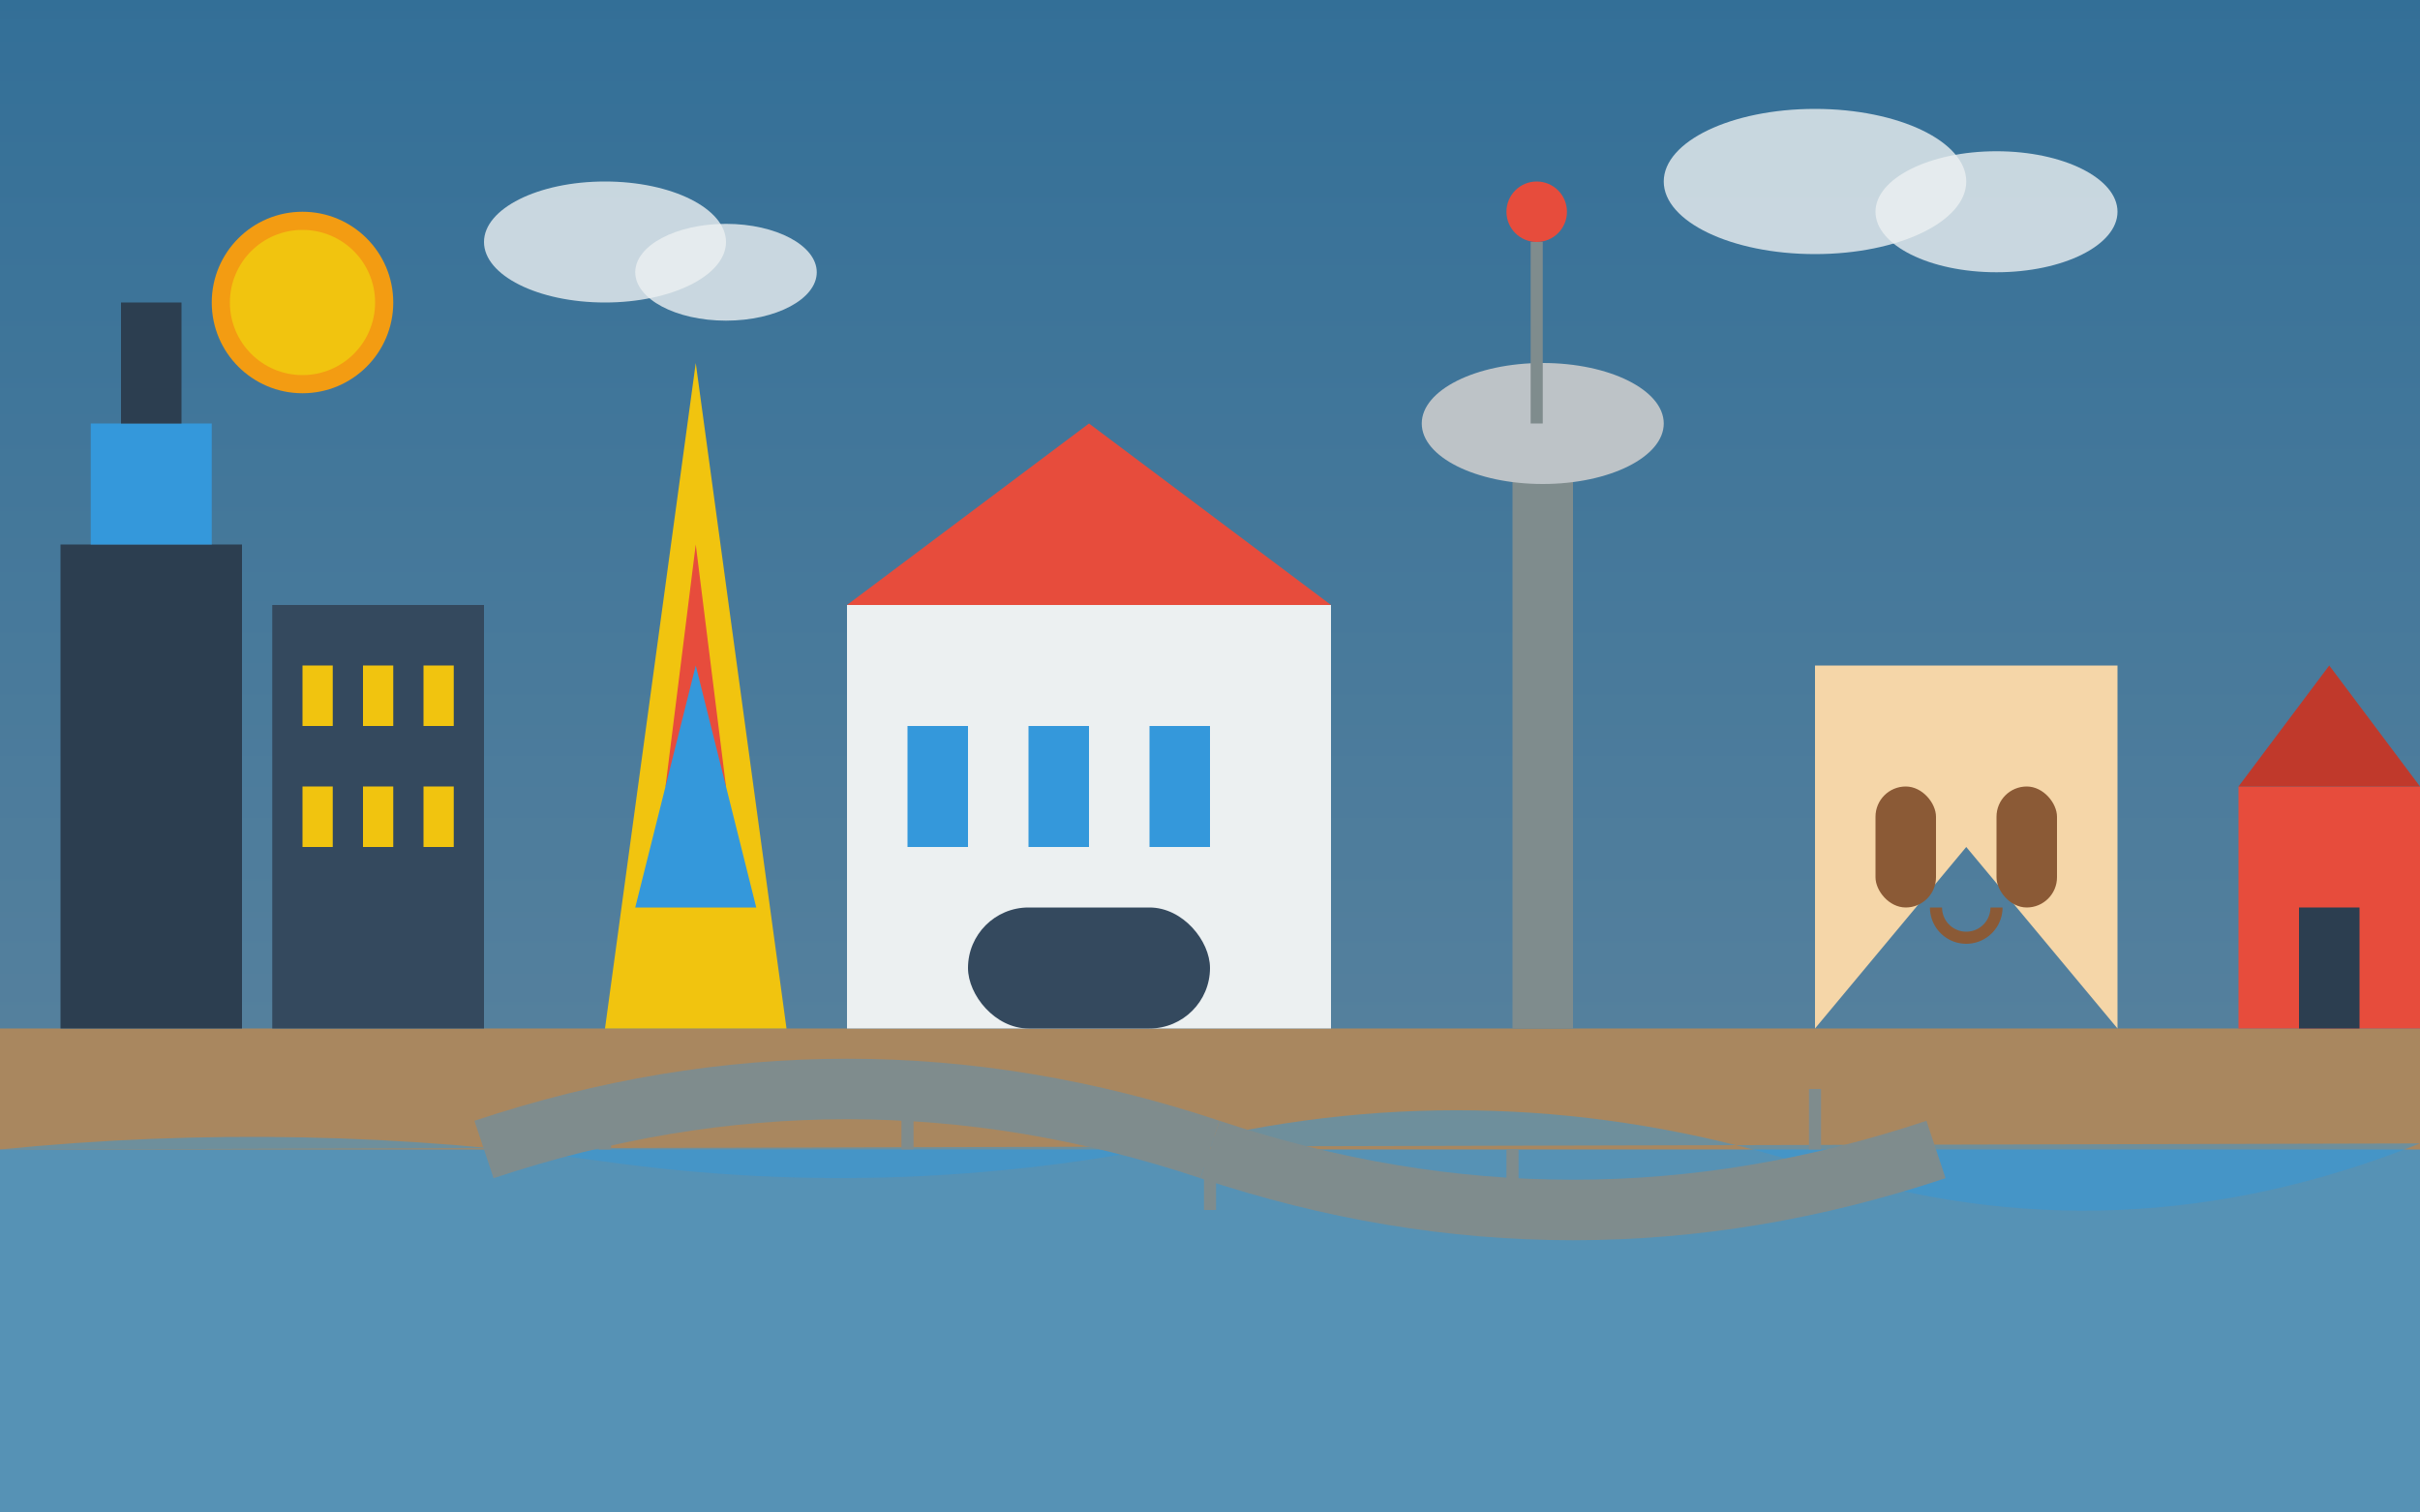
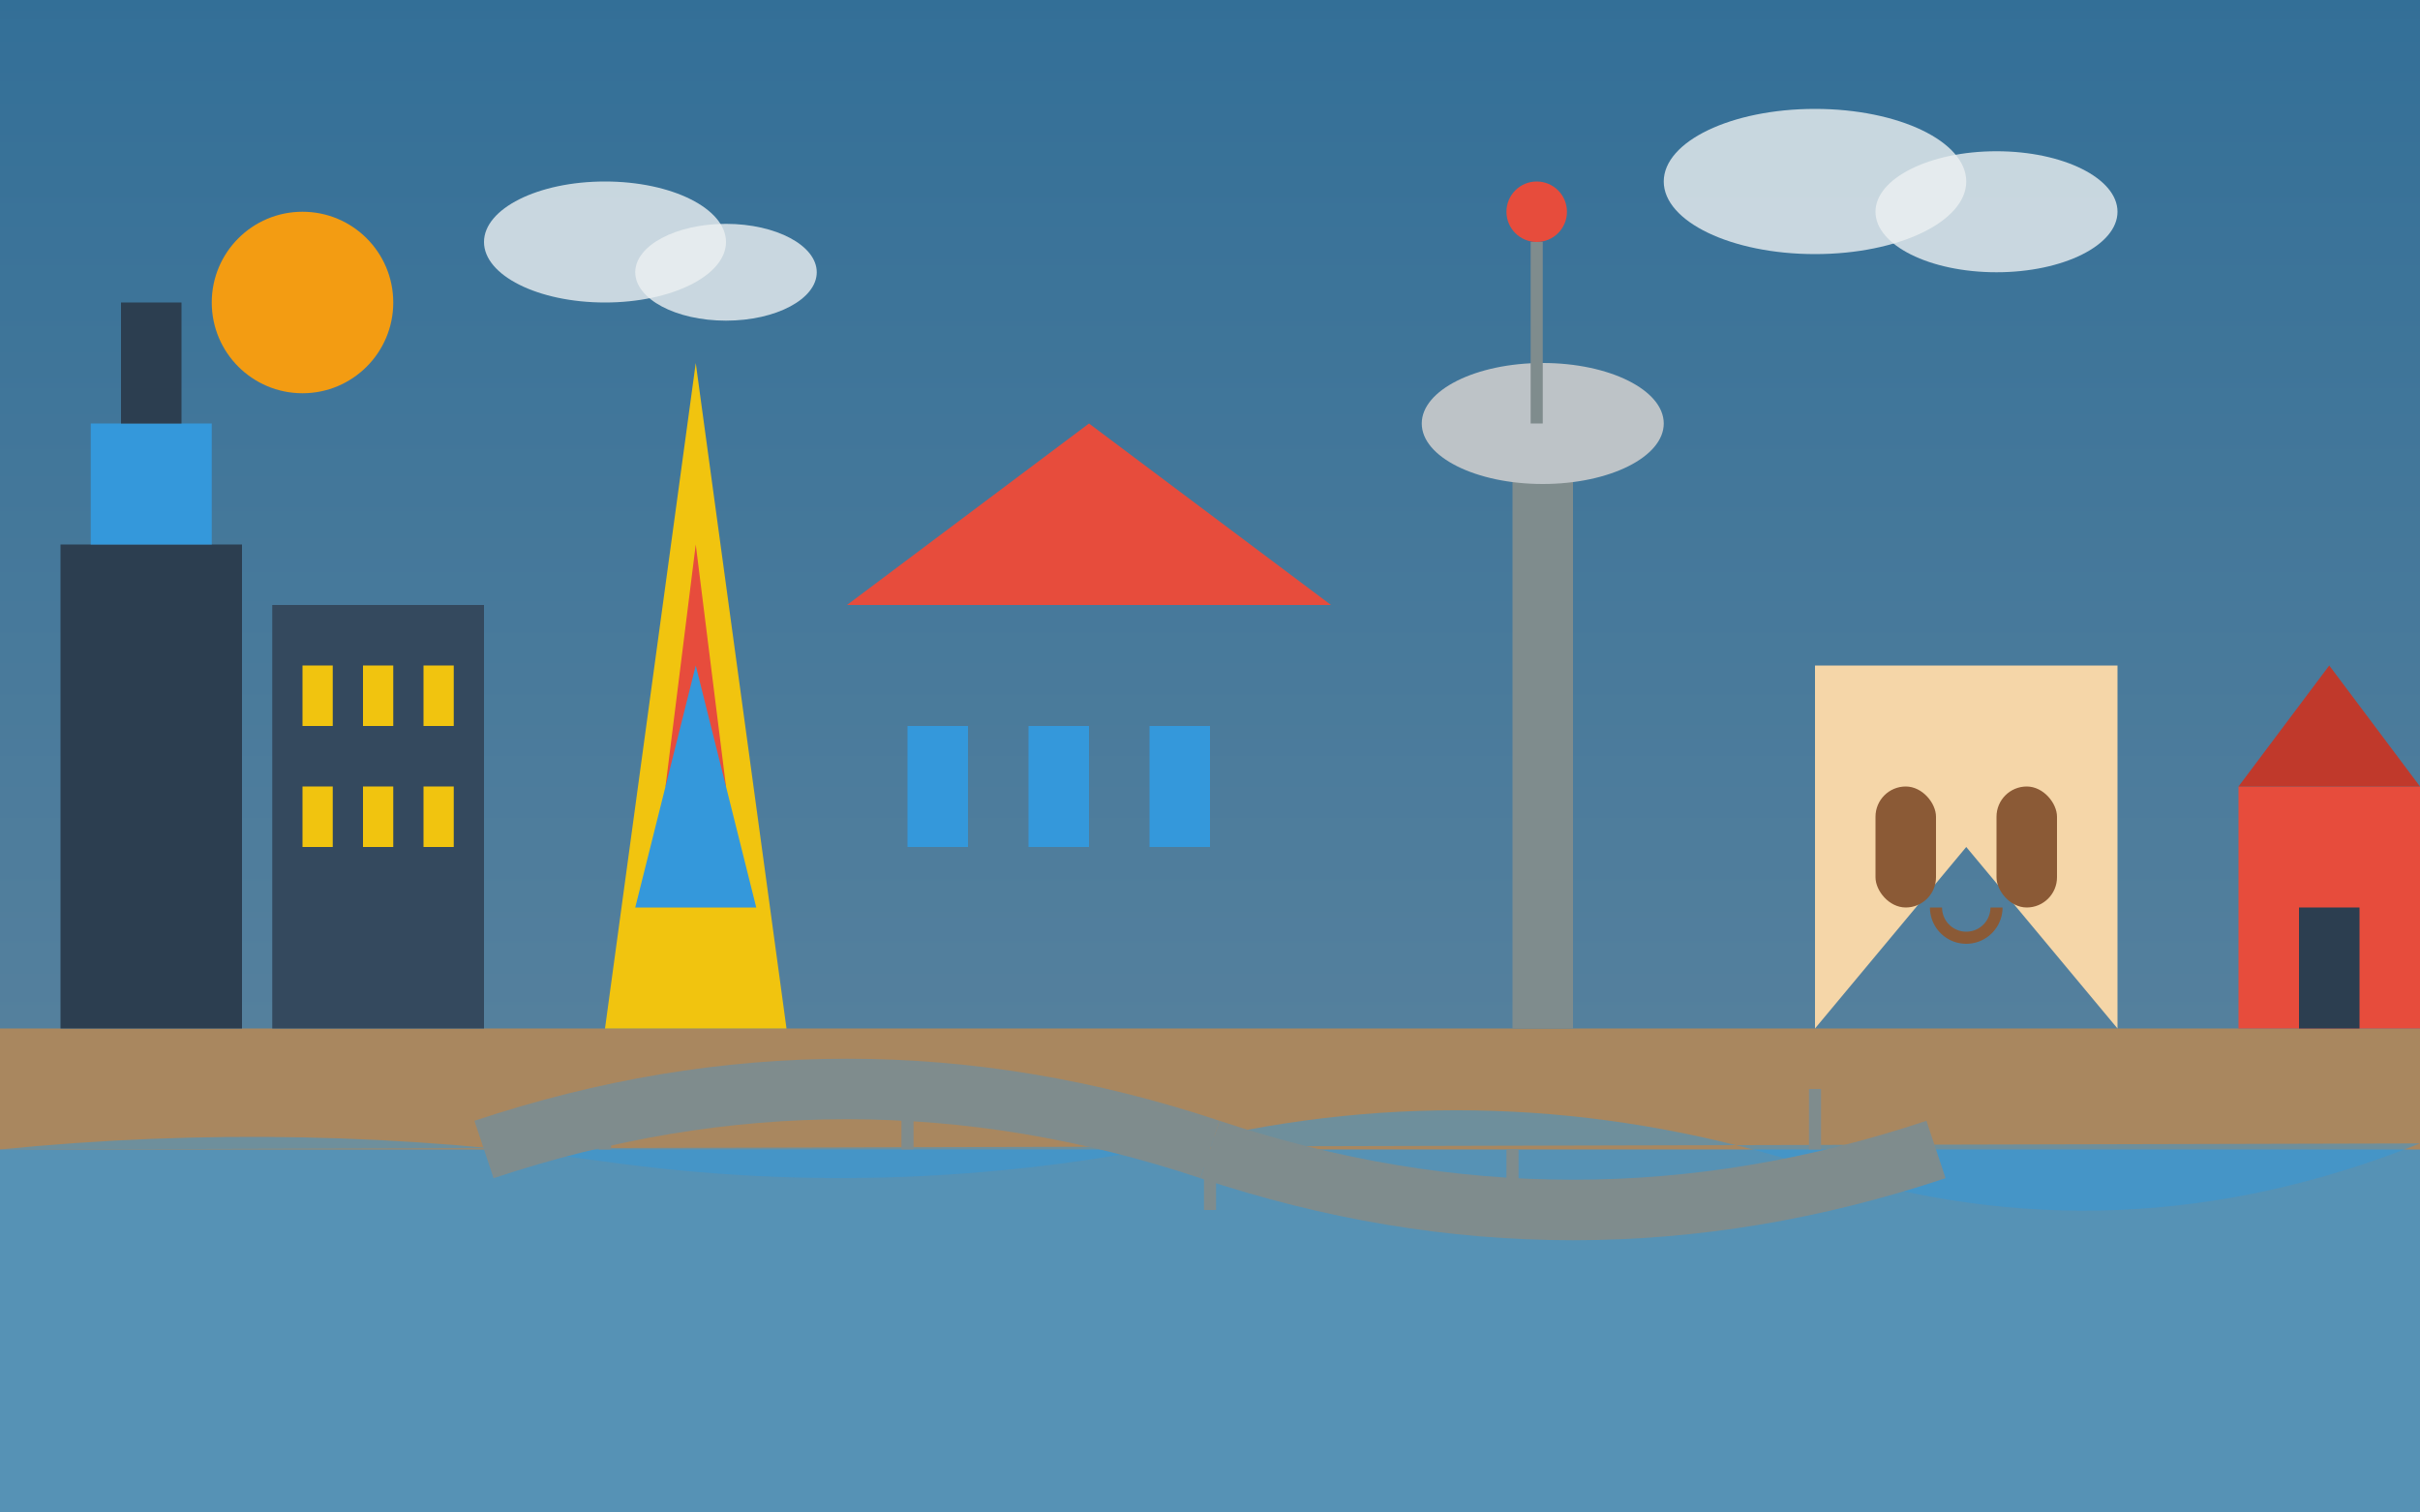
<svg xmlns="http://www.w3.org/2000/svg" viewBox="0 0 400 250" width="400" height="250">
  <rect x="0" y="0" width="400" height="250" fill="#333333" stroke="none" />
  <defs>
    <linearGradient id="skyGradient" x1="0%" y1="0%" x2="0%" y2="100%">
      <stop offset="0%" stop-color="#3498db" stop-opacity="0.6" />
      <stop offset="100%" stop-color="#85c1e9" stop-opacity="0.6" />
    </linearGradient>
  </defs>
  <rect width="400" height="250" fill="url(#skyGradient)" />
  <rect y="170" width="400" height="80" fill="#a9875f" />
  <rect x="10" y="90" width="30" height="80" fill="#2c3e50" />
  <rect x="15" y="70" width="20" height="20" fill="#3498db" />
  <rect x="20" y="50" width="10" height="20" fill="#2c3e50" />
  <rect x="45" y="100" width="35" height="70" fill="#34495e" />
  <rect x="50" y="110" width="5" height="10" fill="#f1c40f" />
  <rect x="60" y="110" width="5" height="10" fill="#f1c40f" />
  <rect x="70" y="110" width="5" height="10" fill="#f1c40f" />
  <rect x="50" y="130" width="5" height="10" fill="#f1c40f" />
  <rect x="60" y="130" width="5" height="10" fill="#f1c40f" />
  <rect x="70" y="130" width="5" height="10" fill="#f1c40f" />
  <path d="M100,170 L130,170 L115,60 Z" fill="#f1c40f" />
  <path d="M110,130 L120,130 L115,90 Z" fill="#e74c3c" />
  <path d="M105,150 L125,150 L115,110 Z" fill="#3498db" />
-   <rect x="140" y="100" width="80" height="70" fill="#ecf0f1" />
  <path d="M140,100 L220,100 L180,70 Z" fill="#e74c3c" />
  <rect x="150" y="120" width="10" height="20" fill="#3498db" />
  <rect x="170" y="120" width="10" height="20" fill="#3498db" />
  <rect x="190" y="120" width="10" height="20" fill="#3498db" />
-   <rect x="160" y="150" width="40" height="20" rx="10" fill="#34495e" />
  <rect x="250" y="70" width="10" height="100" fill="#7f8c8d" />
  <ellipse cx="255" cy="70" rx="20" ry="10" fill="#bdc3c7" />
  <path d="M254,70 L254,40" stroke="#7f8c8d" stroke-width="2" />
  <circle cx="254" cy="35" r="5" fill="#e74c3c" />
  <path d="M300,110 H350 V170 L325,140 L300,170 Z" fill="#f5d6a8" />
  <rect x="310" y="130" width="10" height="20" rx="5" fill="#8b5a36" />
  <rect x="330" y="130" width="10" height="20" rx="5" fill="#8b5a36" />
  <path d="M320,150 A5,5 0 0 0 330,150" fill="none" stroke="#8b5a36" stroke-width="2" />
  <rect x="370" y="130" width="30" height="40" fill="#e74c3c" />
  <path d="M370,130 L385,110 L400,130" fill="#c0392b" />
  <rect x="380" y="150" width="10" height="20" fill="#2c3e50" />
  <rect y="190" width="400" height="60" fill="#3498db" opacity="0.7" />
  <path d="M0,190 Q50,185 100,192 T200,188 T300,193 T400,189" fill="#3498db" opacity="0.5" />
  <path d="M80,190 Q140,170 200,190" fill="none" stroke="#7f8c8d" stroke-width="10" />
  <path d="M200,190 Q260,210 320,190" fill="none" stroke="#7f8c8d" stroke-width="10" />
  <line x1="100" y1="180" x2="100" y2="190" stroke="#7f8c8d" stroke-width="2" />
  <line x1="150" y1="180" x2="150" y2="190" stroke="#7f8c8d" stroke-width="2" />
  <line x1="200" y1="190" x2="200" y2="200" stroke="#7f8c8d" stroke-width="2" />
  <line x1="250" y1="200" x2="250" y2="190" stroke="#7f8c8d" stroke-width="2" />
  <line x1="300" y1="180" x2="300" y2="190" stroke="#7f8c8d" stroke-width="2" />
  <circle cx="50" cy="50" r="15" fill="#f39c12" />
-   <circle cx="50" cy="50" r="12" fill="#f1c40f" />
  <ellipse cx="100" cy="40" rx="20" ry="10" fill="#ecf0f1" opacity="0.8" />
  <ellipse cx="120" cy="45" rx="15" ry="8" fill="#ecf0f1" opacity="0.8" />
  <ellipse cx="300" cy="30" rx="25" ry="12" fill="#ecf0f1" opacity="0.8" />
  <ellipse cx="330" cy="35" rx="20" ry="10" fill="#ecf0f1" opacity="0.8" />
</svg>